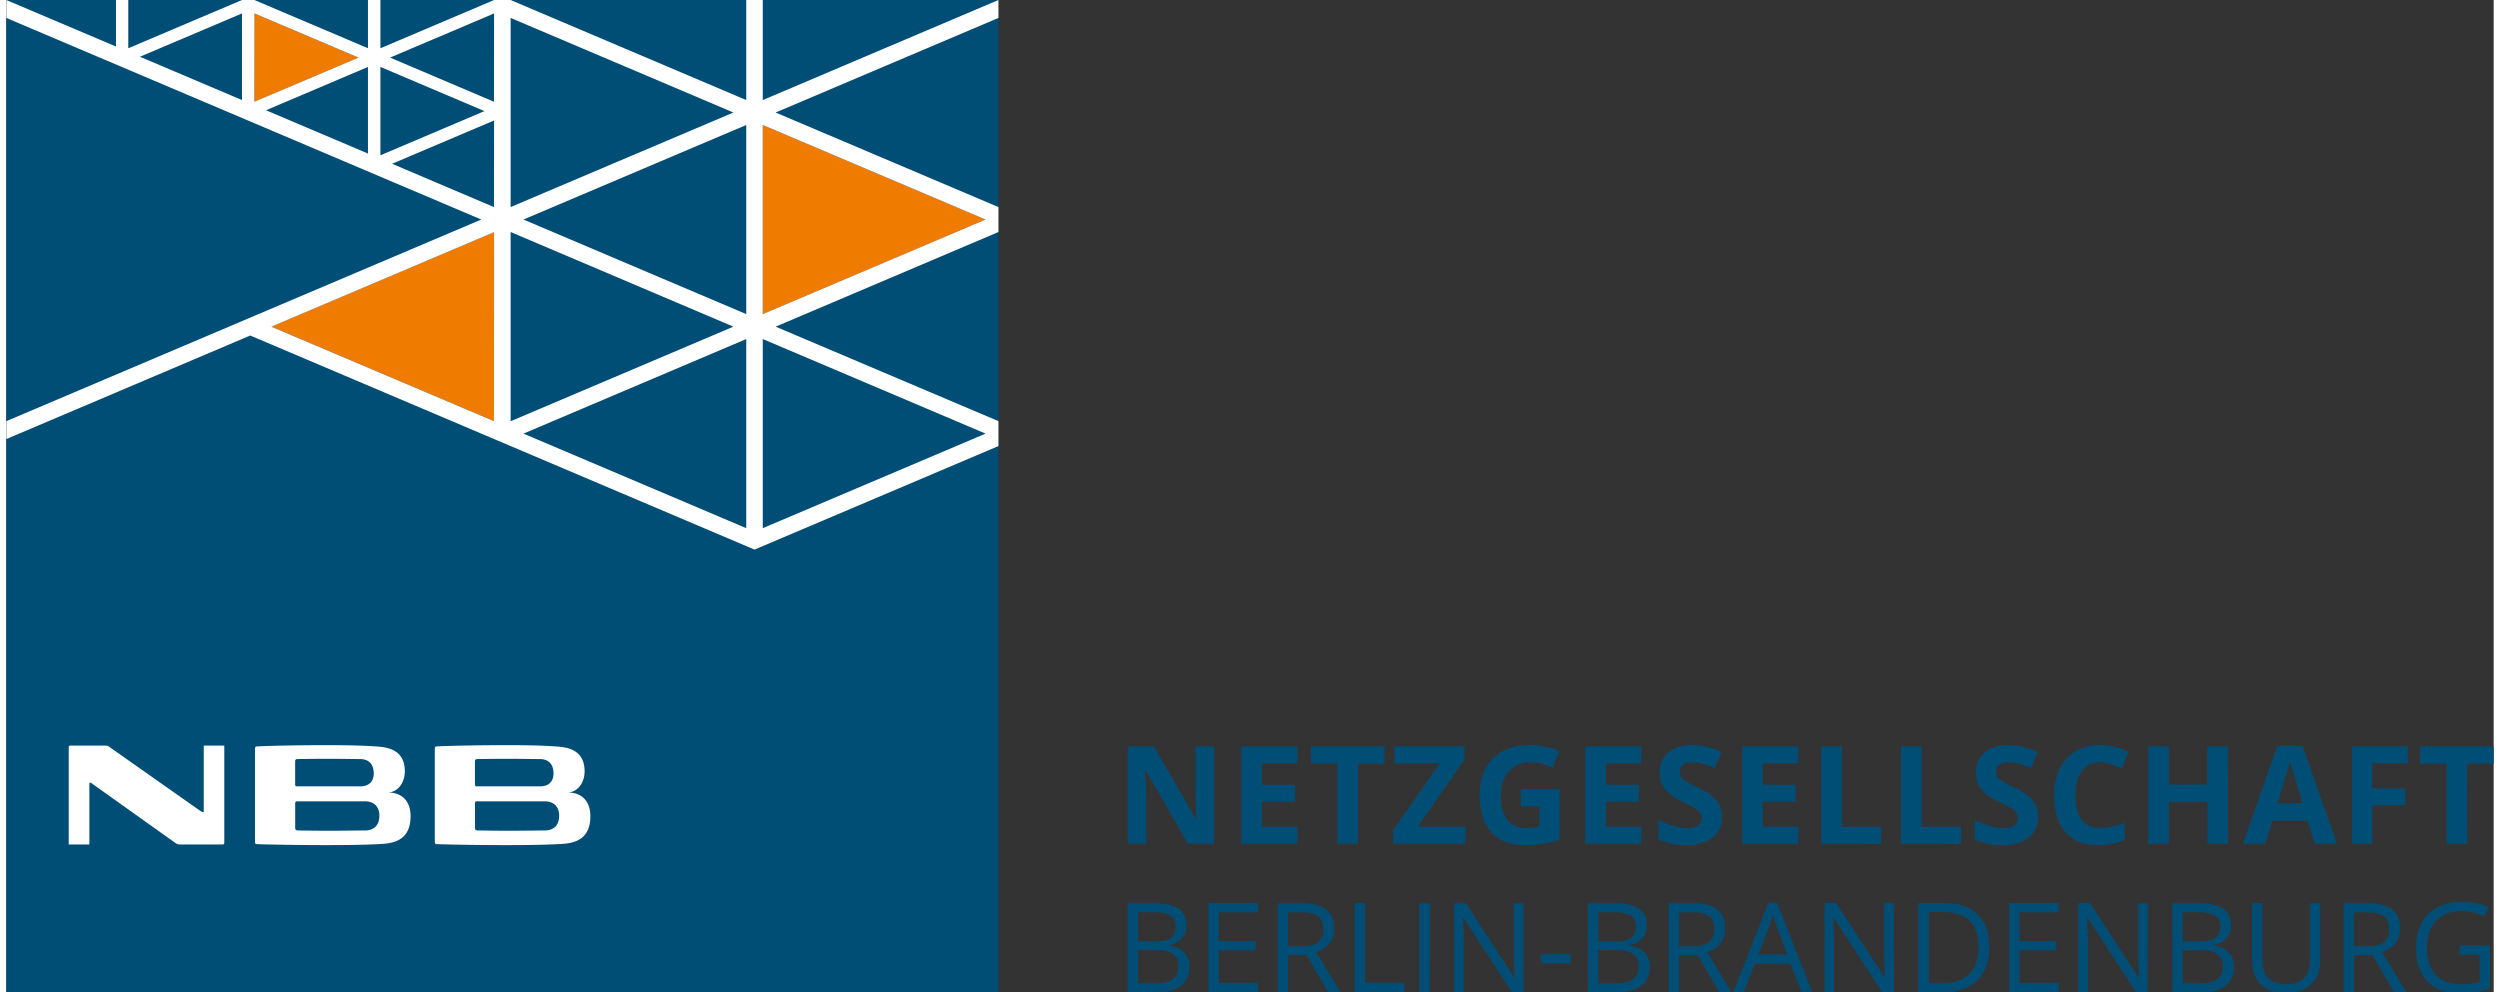
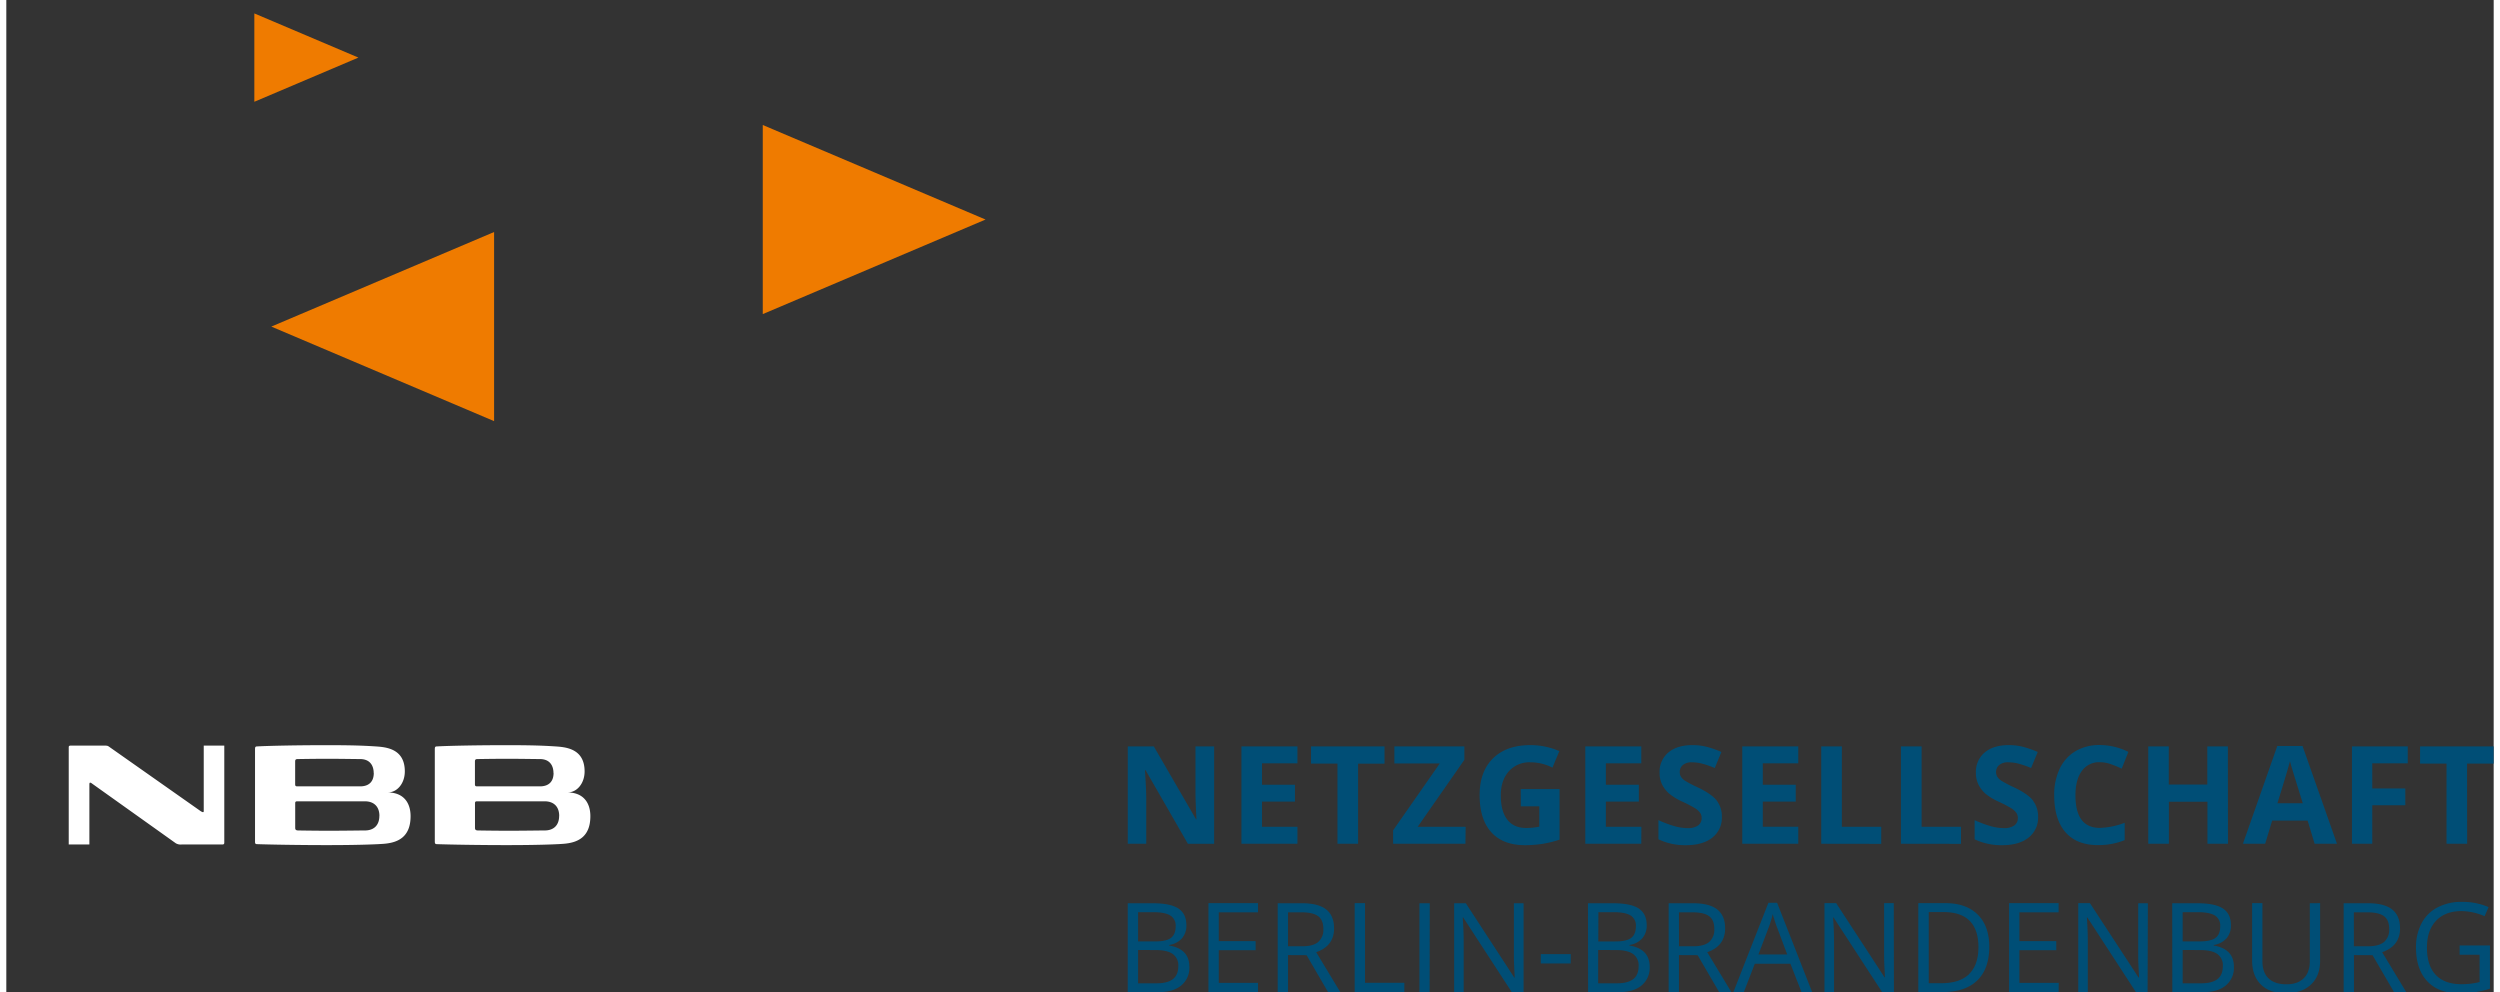
<svg xmlns="http://www.w3.org/2000/svg" viewBox="0 0 1066.04 425.18" width="252" height="100">
  <rect x="0" y="0" width="1066.04" height="425.18" fill="#333333" stroke="none" />
-   <path fill="#004e76" d="M0 0h425.2v425.2H0z" data-name="blaue Fläche" />
  <g fill="#ef7b00">
    <path d="M209.05 99.44l-95.47 40.53 95.47 40.52V99.44zM324.2 134.62l95.48-40.53-95.48-40.52v81.05zM106.3 5.75v37.87l44.6-18.94-44.6-18.93z" />
  </g>
-   <path d="M425.2 180.49L329.72 140l95.48-40.56V88.75l-95.49-40.53L425.2 7.69V0l-101 42.88V0h-7.08v42.88L216.12 0h-7.07l-48.71 20.68V0H155v20.67L106.32 0H101L52.27 20.68V0H47v19.94L0 0v7.69l203.55 86.4L0 180.5v7.68l104.53-44.38 216.14 91.75 104.53-44.37zM324.2 226.36v-81.05l95.48 40.53zm95.48-132.27l-95.48 40.53V53.57zM317.12 226.36l-95.48-40.52 95.48-40.53zm0-91.74l-95.48-40.53 95.48-40.52zM216.14 7.69l95.47 40.53-95.47 40.52zM311.61 140l-95.47 40.53V99.44zM155 65.81l-43.7-18.56L155 28.69zm54 114.68L113.58 140l95.47-40.52zm0-91.74l-43.67-18.56 43.72-18.56zm0-45.14l-44.53-18.93 44.58-18.92zm-48.66-14.92l44.59 18.93-44.59 18.93zm-54-22.94l44.6 18.93-44.64 18.93zM101 42.88L57.26 24.32 101 5.76z" fill="#fff" fill-rule="evenodd" />
  <g fill="#fff">
    <path d="M84.61 319.56v28.07c0 .78-.68.4-1.33 0L44 320c-.67-.47-1-.44-2.28-.44H27.47c-.45 0-.72.21-.72.65v41.72h8.85v-25.68c0-.74.17-1.1.95-.56.25.18 35.63 25.38 36.07 25.71a4.06 4.06 0 002.53.53h17.39c.66 0 .88-.21.88-.83v-41.54zM159.88 349.68c0 3.87-2.22 6.24-6.2 6.24-2.41 0-8.9.12-15.56.12-6.15 0-12.58-.12-12.88-.12-.92 0-1.43-.18-1.43-1.11v-10.58c0-.63.28-.8.89-.8h29c3.57 0 6.2 2 6.2 6.25m-2.41-18.4c0 3.73-2.09 5.74-5.84 5.74h-26.86c-.75 0-1-.16-1-.95v-9.65c0-.91.31-1.1 1.19-1.1.31 0 6.48-.12 12.69-.12 5.85 0 11.69.12 13.94.12 4.28 0 5.84 2.85 5.84 6m13.34-.71c0-10-8.44-10.43-12.76-10.73-4.49-.28-9-.51-20.78-.51s-24.36.23-29.94.54c-.67.05-.72.5-.72 1.32v39.23c0 .81 0 1.26.72 1.32 5.3.19 18.12.42 29.94.42s20-.24 24.25-.54c6.3-.44 11.76-2.84 11.76-11.87 0-5.85-3.12-10.16-9.8-10.16 4.18 0 7.33-4 7.33-9M236.93 349.68c0 3.87-2.22 6.24-6.2 6.24-2.41 0-8.9.12-15.56.12-6.15 0-12.58-.12-12.88-.12-.92 0-1.43-.18-1.43-1.11v-10.58c0-.63.28-.8.89-.8h29c3.57 0 6.2 2 6.2 6.25m-2.41-18.4c0 3.73-2.09 5.74-5.84 5.74h-26.86c-.75 0-1-.16-1-.95v-9.65c0-.91.31-1.1 1.19-1.1.31 0 6.48-.12 12.69-.12 5.85 0 11.68.12 13.94.12 4.28 0 5.84 2.85 5.84 6m13.34-.71c0-10-8.44-10.43-12.76-10.73-4.49-.28-9-.51-20.78-.51s-24.36.23-29.94.54c-.67.05-.72.5-.72 1.32v39.23c0 .81.05 1.26.72 1.32 5.3.19 18.12.42 29.94.42s20-.24 24.25-.54c6.3-.44 11.76-2.84 11.76-11.87 0-5.85-3.12-10.16-9.8-10.16 4.18 0 7.33-4 7.33-9" />
  </g>
  <g fill="#004e76">
    <path d="M1051.43 409.17h8.57v11.73a32.63 32.63 0 01-7.73.91q-7.31 0-11.07-4t-3.76-11.7q0-7.35 3.91-11.49t10.86-4.14a25.38 25.38 0 019.93 2.19l1.72-3.91a28.57 28.57 0 00-11.36-2.24 22.16 22.16 0 00-10.5 2.36 16.09 16.09 0 00-6.87 6.82 21.79 21.79 0 00-2.38 10.41q0 9.28 4.82 14.43t13.47 5.14a46.73 46.73 0 007.24-.49 41.67 41.67 0 006.15-1.46v-18.52h-13zM1006.12 391h5.76q4.92 0 7.15 1.66c1.49 1.12 2.23 2.93 2.23 5.45a6.92 6.92 0 01-2.19 5.59q-2.19 1.86-6.88 1.86h-6.07zm8 18.37l9.22 15.84h5.24l-10.35-17.12q7.67-2.66 7.67-10.21 0-5.4-3.35-8.08t-10.36-2.69h-10.45v38.1h4.43v-15.88zm-26.89-22.26v24.81q0 4.8-2.61 7.36c-1.74 1.71-4.21 2.57-7.43 2.57s-5.92-.85-7.66-2.55-2.61-4.15-2.61-7.33v-24.9h-4.42v24.55q0 6.57 3.76 10.32t10.65 3.75q6.87 0 10.81-3.72t3.93-10.24v-24.66zm-46.91 20.07q4.88 0 7.26 1.67a5.91 5.91 0 012.38 5.21q0 3.81-2.33 5.59c-1.55 1.19-3.87 1.78-6.94 1.78h-7.95v-14.29zm-7.58-16.24h6.51q5 0 7.3 1.43a5 5 0 012.29 4.62c0 2.33-.68 4-2.06 5s-3.62 1.48-6.75 1.48h-7.29zm-4.43 34.27h13.29q6.19 0 9.65-2.87a9.78 9.78 0 003.45-8q0-7.63-8.67-9.12V405a9.12 9.12 0 005.51-2.85 8.28 8.28 0 001.89-5.59q0-4.9-3.39-7.17t-11-2.27h-10.78zm-10.48-38.1h-4.14v21.87c0 1.09 0 2.91.13 5.46l.23 4.52h-.21L893 387.07h-5v38.1h4.09v-21.65c0-3.13-.13-6.57-.41-10.32h.21l20.82 32h5zm-38.2 34.14h-16.86v-14h15.79v-3.91h-15.79V391h16.81v-3.94h-21.24v38.1h21.24zm-38.41-3.76q-4 3.89-11.91 3.89h-5.39V390.9h6.43q7.38 0 11.12 3.78t3.74 11.23q0 7.65-4 11.54m3.71-25.45q-4.92-4.92-13.81-4.93h-11.67v38.1H830q9.62 0 14.74-5t5.12-14.42q0-8.83-4.93-13.76m-36-4.93h-4.14v21.87c0 1.09 0 2.91.13 5.46l.23 4.52H805l-20.77-31.85h-5v38.1h4.1v-21.64q0-4.69-.42-10.32h.21l20.82 32H809zm-58 22l4.48-11.81a50.1 50.1 0 001.65-5.49q.9 3.25 1.77 5.49l4.43 11.81zm23 16.1l-15-38.25h-3.72l-15.01 38.26h4.48l4.69-12.12h15.27l4.74 12.12zM716.87 391h5.76c3.29 0 5.67.55 7.16 1.66s2.22 2.93 2.22 5.45a6.92 6.92 0 01-2.19 5.59c-1.45 1.24-3.75 1.86-6.87 1.86h-6.08zm8 18.37l9.23 15.84h5.23l-10.34-17.12q7.66-2.66 7.66-10.21 0-5.4-3.35-8.08t-10.36-2.69h-10.5v38.1h4.43v-15.88zm-34.94-2.19c3.25 0 5.66.56 7.25 1.67a5.92 5.92 0 012.39 5.21q0 3.81-2.33 5.59c-1.56 1.19-3.87 1.78-7 1.78h-8v-14.29zm-7.59-16.24h6.52q5 0 7.3 1.43a5 5 0 012.24 4.63q0 3.49-2.06 5t-6.75 1.48h-7.3zm-4.42 34.27h13.28q6.21 0 9.66-2.87a9.78 9.78 0 003.45-8q0-7.63-8.68-9.12V405a9.09 9.09 0 005.51-2.85 8.29 8.29 0 001.9-5.59c0-3.27-1.14-5.66-3.39-7.17s-5.92-2.27-11-2.27h-10.78zm-7.43-16.29h-12.84v4h12.79zm-20.22-21.81h-4.15v21.87c0 1.09 0 2.91.13 5.46s.2 4.05.24 4.52h-.21l-20.77-31.85h-5v38.1h4.09v-21.69q0-4.69-.42-10.32h.21l20.82 32h5.06zm-40.21 0h-4.43v38.1H610zm-10.89 38.1v-4h-16.86v-34.14h-4.43v38.1zM549.32 391h5.76c3.28 0 5.67.55 7.15 1.66s2.23 2.93 2.23 5.45a6.92 6.92 0 01-2.19 5.59q-2.19 1.86-6.88 1.86h-6.07zm7.95 18.37l9.22 15.84h5.24l-10.35-17.12q7.67-2.66 7.67-10.21 0-5.4-3.35-8.08t-10.36-2.69h-10.45v38.1h4.43v-15.88zm-20.82 11.88h-16.81v-14h15.79v-3.91h-15.79V391h16.81v-3.94h-21.24v38.1h21.24zm-43.81-14.07q4.88 0 7.26 1.67a5.92 5.92 0 012.39 5.21q0 3.81-2.34 5.59c-1.55 1.19-3.87 1.78-6.94 1.78h-7.95v-14.29zm-7.58-16.24h6.52q5 0 7.29 1.43a5 5 0 012.29 4.62q0 3.49-2.05 5t-6.75 1.48h-7.3zm-4.43 34.27h13.29q6.21 0 9.65-2.87a9.76 9.76 0 003.46-8q0-7.63-8.68-9.12V405a9.09 9.09 0 005.51-2.85 8.28 8.28 0 001.89-5.59q0-4.9-3.39-7.17t-11-2.27h-10.73zM1054.63 327.26H1066v-7.36h-31.5v7.36h11.33v34.36h8.84zM1014 345.12h14.16v-7.21H1014v-10.76h15.21v-7.25h-23.91v41.72h8.7zm-40.65-.85q4.46-14.41 5.39-18.06c.15.68.41 1.62.76 2.79s1.92 6.27 4.72 15.27zm25.53 17.35l-14.77-41.89h-10.82l-14.72 41.89h9.53l3-9.93h15.2l3 9.93zm-46.76-41.72h-8.81v16.35h-16.52V319.9H918v41.72h8.84v-18h16.52v18h8.81zm-50.21 7.59a47.22 47.22 0 014.71 1.94l2.85-7.19a28.06 28.06 0 00-12.21-2.94 20.15 20.15 0 00-10.4 2.61 17.18 17.18 0 00-6.8 7.51 25.85 25.85 0 00-2.37 11.4q0 10.32 4.82 15.85t13.92 5.52a29.64 29.64 0 0011.47-2.14v-7.42a33.15 33.15 0 01-10.64 2.19q-10.47 0-10.47-13.95 0-6.71 2.74-10.45a9 9 0 017.73-3.75 14.08 14.08 0 014.65.82m-33.26 15.65q-2.17-2.81-8-5.61a52.65 52.65 0 01-5.61-2.92 5.87 5.87 0 01-1.72-1.68 3.79 3.79 0 01-.55-2 3.86 3.86 0 011.35-3.06 5.71 5.71 0 013.85-1.16 17.82 17.82 0 014.29.54 41.42 41.42 0 015.52 1.91l2.85-6.88a43.17 43.17 0 00-6.17-2.17 24.69 24.69 0 00-6.21-.77q-6.62 0-10.37 3.17a10.78 10.78 0 00-3.75 8.7 11 11 0 001.14 5.14 13 13 0 003 3.85 26 26 0 005.74 3.45 53.5 53.5 0 015.41 2.83 7.74 7.74 0 012 1.84 3.67 3.67 0 01.68 2.18 3.82 3.82 0 01-1.55 3.31 7.64 7.64 0 01-4.47 1.11 21.29 21.29 0 01-5.35-.77 48.54 48.54 0 01-7.14-2.65v8.21a26.47 26.47 0 0011.81 2.52q7.24 0 11.31-3.26a10.78 10.78 0 004.07-8.9 11 11 0 00-2.17-6.89m-30.87 18.48v-7.31h-16.88V319.9H812v41.72zm-34.18 0v-7.31h-16.88V319.9h-8.84v41.72zM768 354.31h-15.21v-10.76h14.12v-7.24h-14.12v-9.16H768v-7.25h-24v41.72h24zm-34.92-11.17q-2.17-2.81-8-5.61a52.65 52.65 0 01-5.61-2.92 5.87 5.87 0 01-1.72-1.68 3.71 3.71 0 01-.55-2 3.88 3.88 0 011.34-3.06 5.76 5.76 0 013.86-1.16 17.82 17.82 0 014.29.54 41.42 41.42 0 015.52 1.91l2.85-6.88a43.61 43.61 0 00-6.17-2.17 24.69 24.69 0 00-6.21-.77q-6.61 0-10.37 3.17a10.78 10.78 0 00-3.75 8.7 11 11 0 001.14 5.14 13 13 0 003.05 3.85 26 26 0 005.74 3.45 53.5 53.5 0 015.41 2.83 7.74 7.74 0 012 1.84 3.67 3.67 0 01.68 2.18 3.82 3.82 0 01-1.55 3.31 7.64 7.64 0 01-4.47 1.11 21.29 21.29 0 01-5.35-.77 49 49 0 01-7.15-2.65v8.21a26.54 26.54 0 0011.82 2.52q7.24 0 11.31-3.26a10.77 10.77 0 004.06-8.9 11 11 0 00-2.16-6.89m-32.33 11.17h-15.22v-10.8h14.13v-7.24h-14.13v-9.16h15.18v-7.25h-24v41.72h24zm-51.67-8.76H657v8.7a27.91 27.91 0 01-5.62.57q-5.31 0-8.09-3.58t-2.78-10.37c0-4.33 1.15-7.79 3.45-10.35a11.72 11.72 0 019.19-3.85 20.9 20.9 0 019.5 2.28l2.94-7.08a31.08 31.08 0 00-12.39-2.57q-10.24 0-16 5.65t-5.77 15.75q0 10.4 5 15.94t14.43 5.55a49.63 49.63 0 007.26-.53 46.82 46.82 0 007.57-1.84v-21.67h-16.64zm-23.65 8.76h-20.55l20-28.7v-5.75h-30v7.31h19.46l-20 28.67v5.74h31zm-46.1-27.05h11.33v-7.4h-31.5v7.36h11.33v34.36h8.84zm-26 27.05h-15.18v-10.8h14.12v-7.24h-14.12v-9.16h15.18v-7.25h-24v41.72h24zm-35.69-34.45h-8v19.75q0 3.36.42 11.49h-.19L491.8 319.9h-11.16v41.72h7.91V342q0-3.56-.55-11.92h.26l18.15 31.56h11.24z" />
  </g>
</svg>